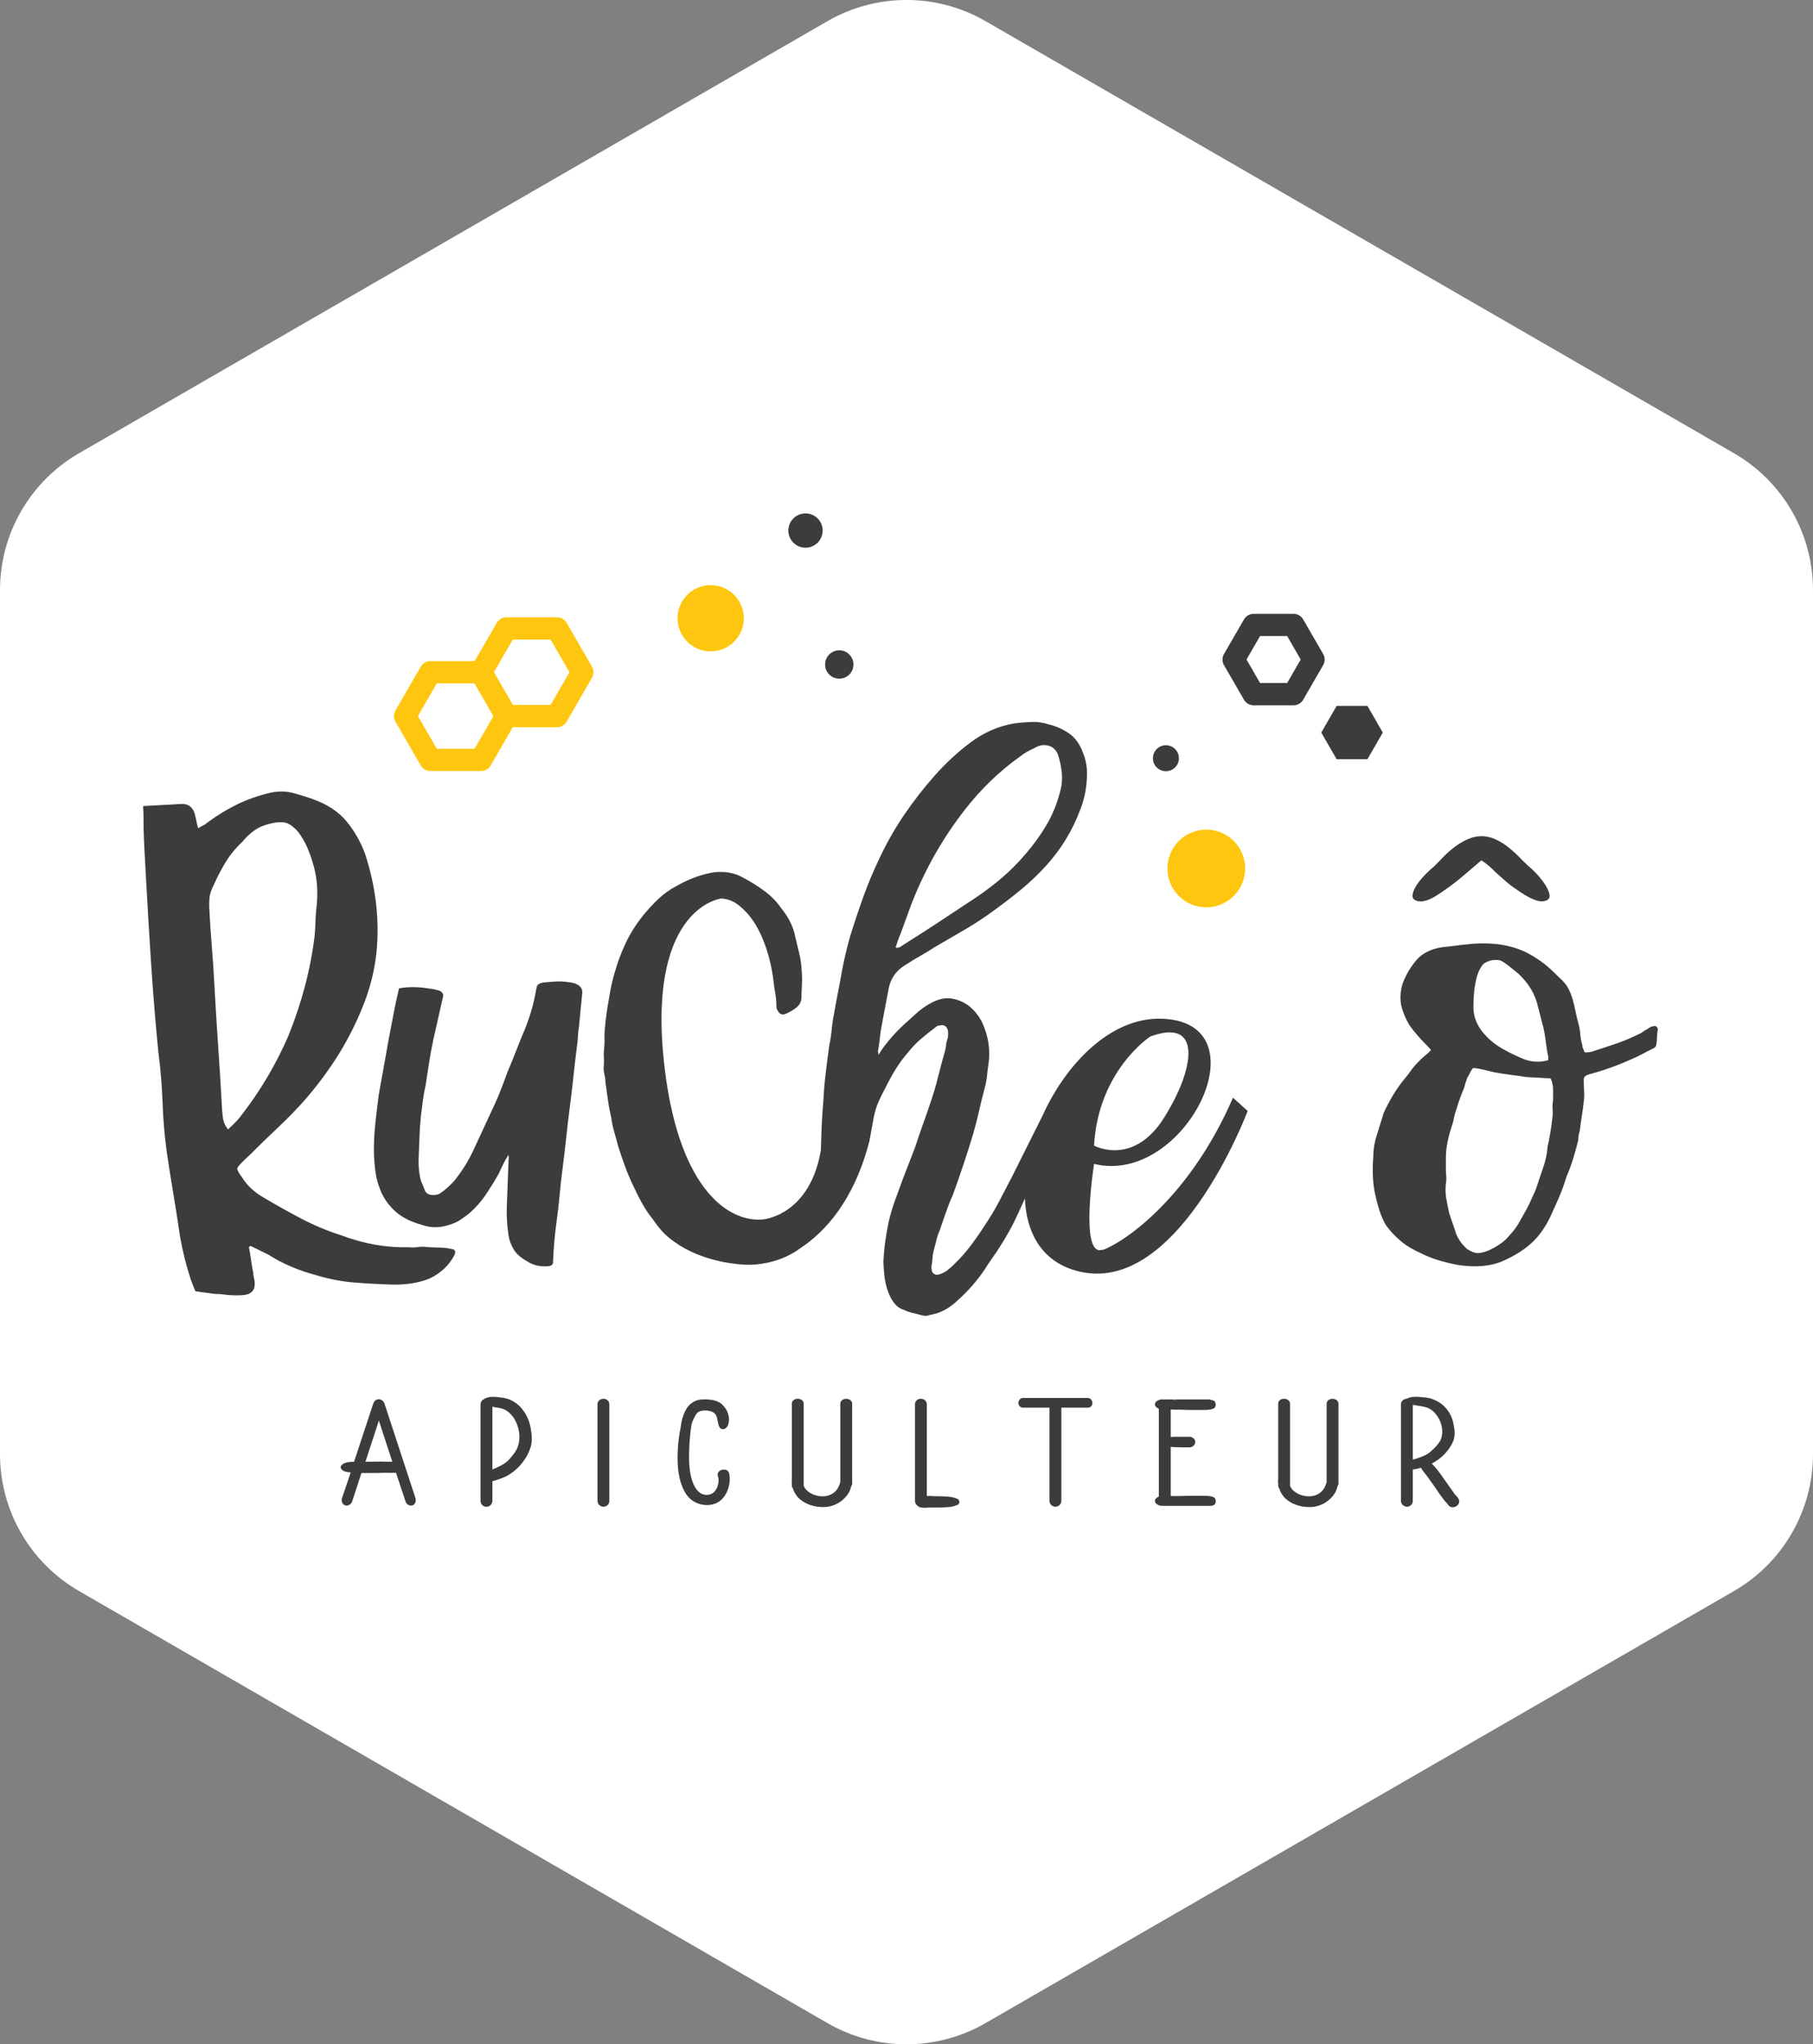
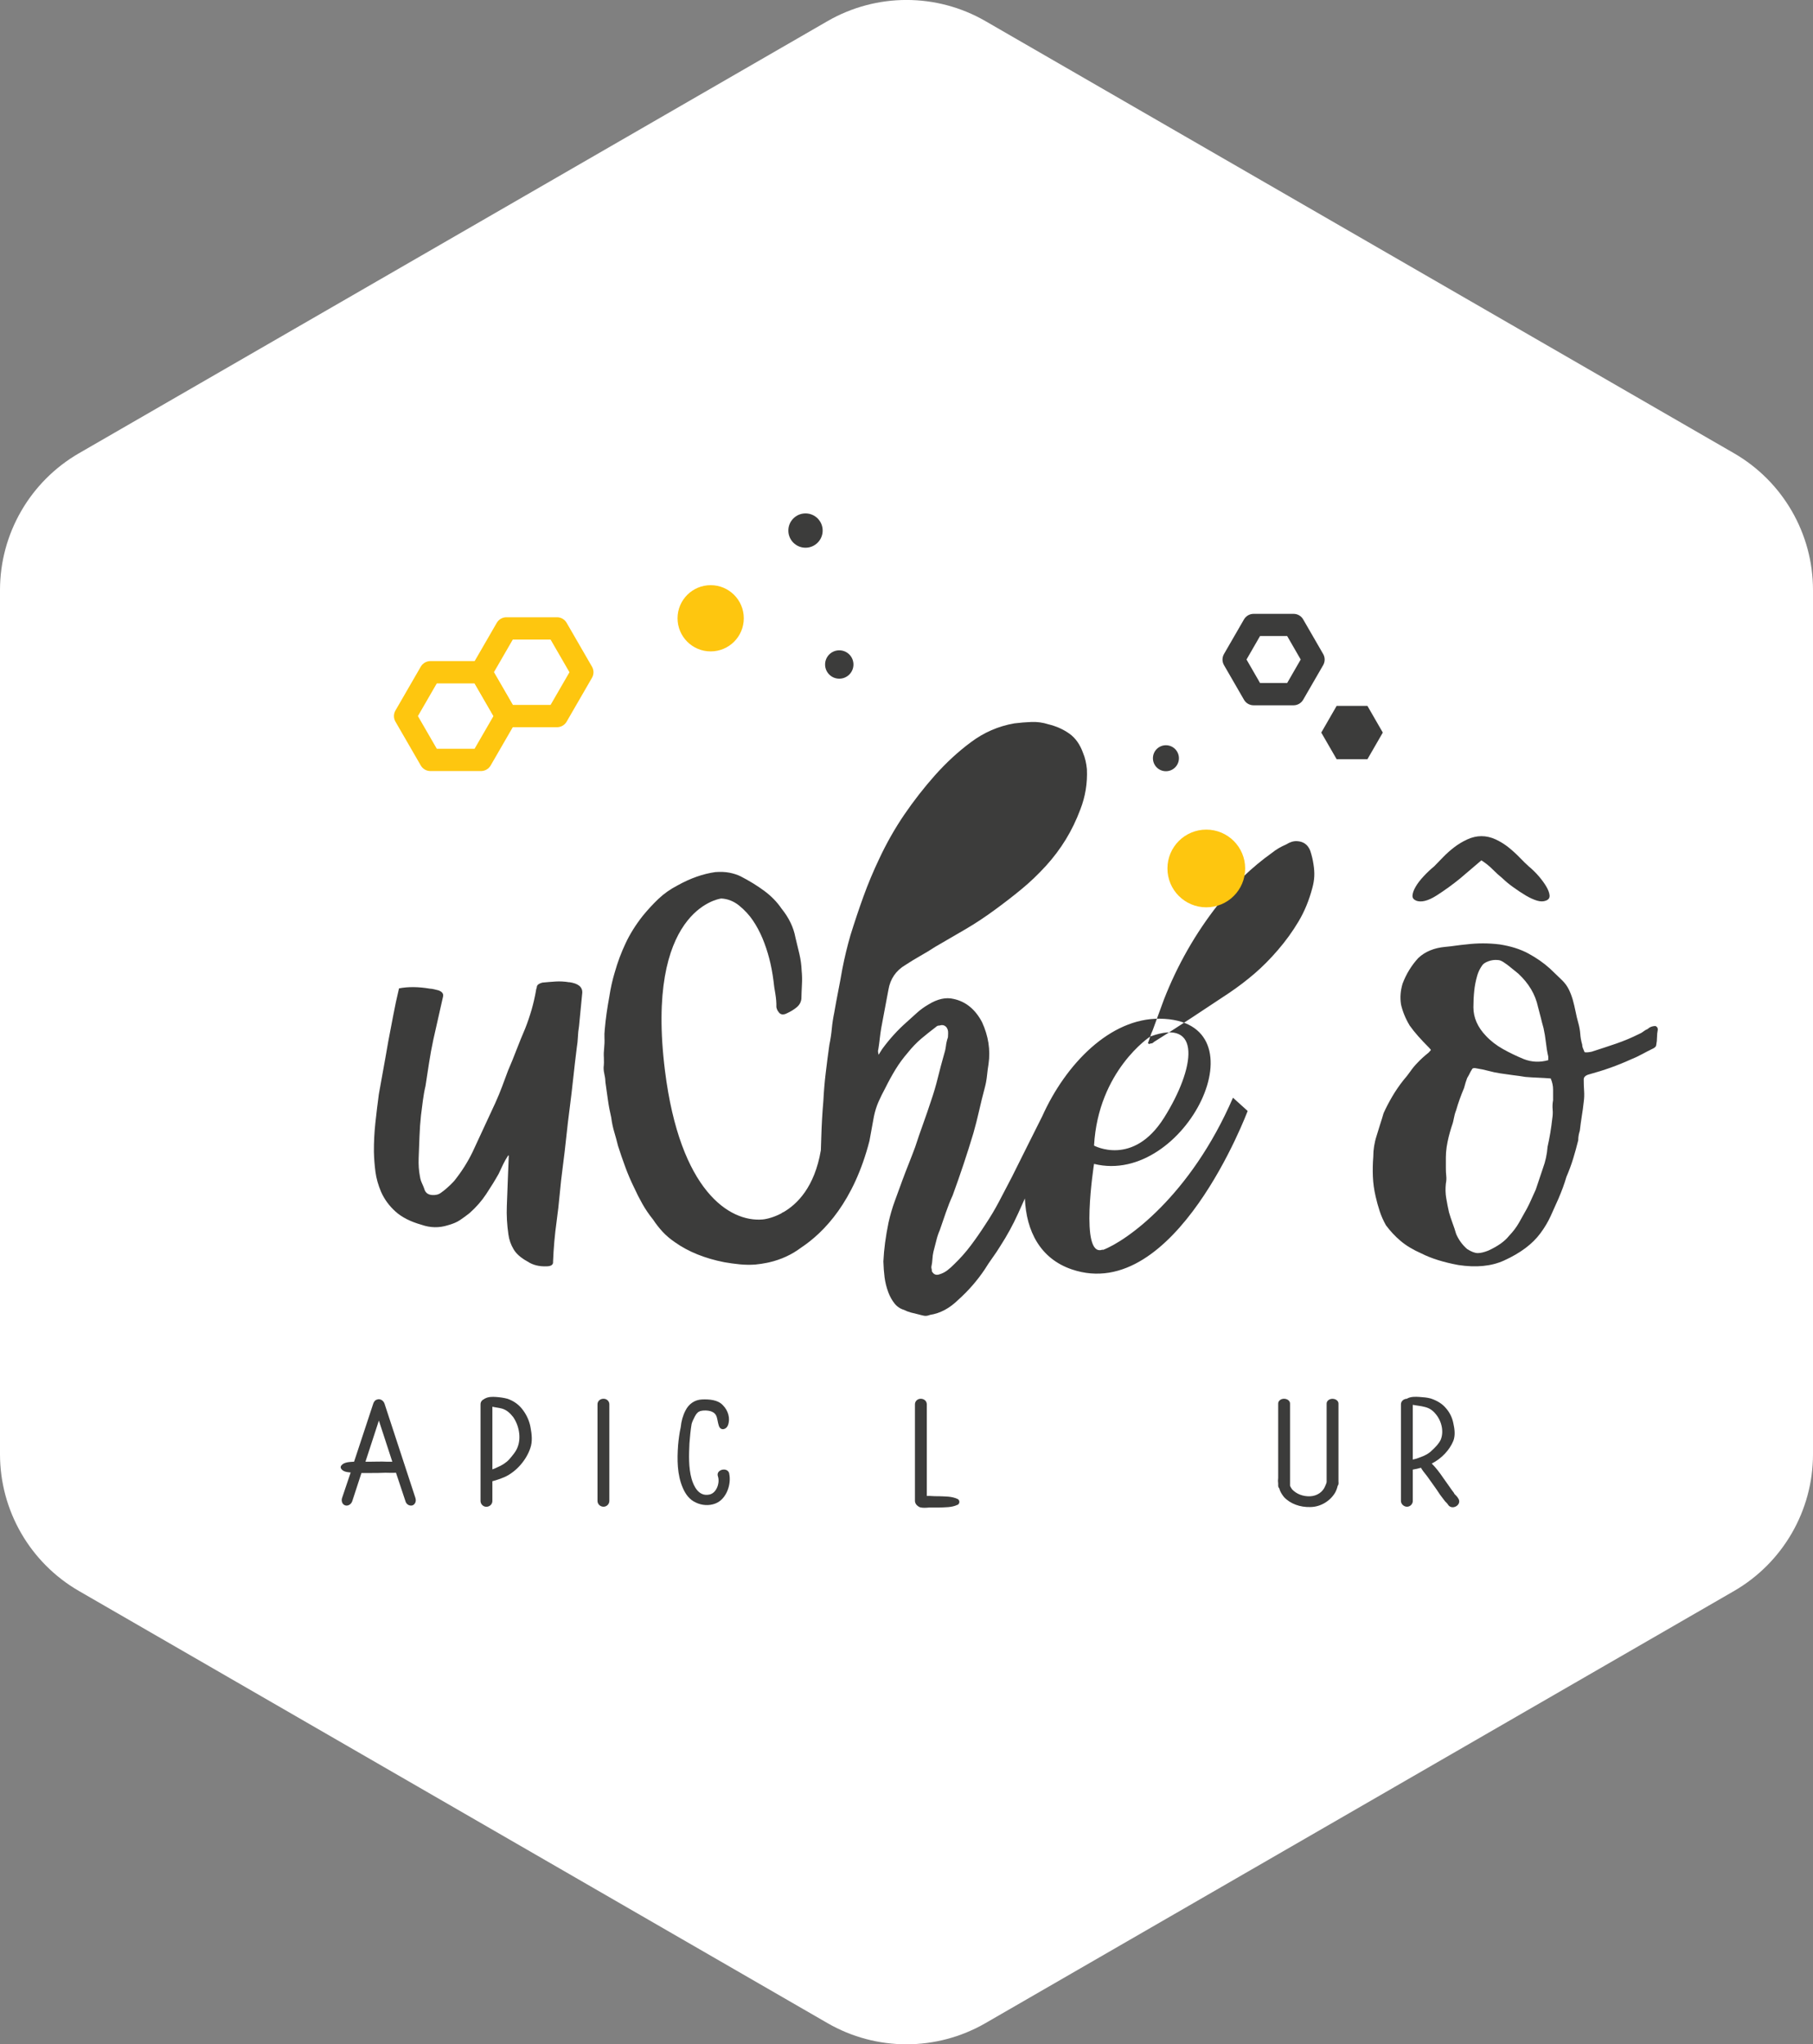
<svg xmlns="http://www.w3.org/2000/svg" id="b" viewBox="0 0 334.96 377.75">
  <rect x="0" y="0" width="334.96" height="377.75" fill="#808080" stroke="none" />
  <defs>
    <style>.d{fill:#fff;}.e{fill:#fec60f;}.f{fill:#3c3c3b;}</style>
  </defs>
  <g id="c">
    <g>
      <path class="d" d="M14.6,83.75L152.88,3.91c9.04-5.22,20.17-5.22,29.2,0l138.28,79.84c9.04,5.22,14.6,14.86,14.6,25.29v159.67c0,10.43-5.57,20.07-14.6,25.29l-138.28,79.84c-9.04,5.22-20.17,5.22-29.2,0L14.6,294c-9.04-5.22-14.6-14.86-14.6-25.29V109.04c0-10.43,5.57-20.07,14.6-25.29Z" />
      <path class="f" d="M76.76,276.86c.19,.58-.1,1.17-.58,1.32-.54,.14-1.12-.2-1.27-.78l-1.75-5.26c-.68,.05-1.36,0-1.95,0-.97,.05-1.95,.05-2.92,.05h-1.51l-1.7,5.21c-.2,.58-.78,.92-1.27,.78-.54-.15-.78-.73-.63-1.32l1.61-4.77c-.68-.05-1.41-.15-1.75-.68-.05-.1-.1-.19-.1-.29s.05-.2,.1-.29c.49-.68,1.56-.68,2.38-.73l3.55-10.76c.1-.29,.29-.54,.54-.68h.05s.1-.05,.15-.05c.1-.05,.15-.05,.24-.05h.1s.15,0,.19,.05c.05,0,.1,0,.15,.05h.05c.25,.14,.49,.39,.59,.68l5.74,17.52Zm-4.28-6.76l-2.48-7.6-2.48,7.6h1.02c.92,0,1.9-.05,2.87,0h1.07Z" />
      <path class="f" d="M98.02,263.77c.24,1.27,.39,2.63-.05,3.85-.73,2.14-2.48,4.23-4.62,5.26-.78,.34-1.61,.63-2.38,.83v3.65c0,.59-.49,1.07-1.12,1.07-.58,0-1.07-.49-1.07-1.07v-17.86c0-.44,.24-.78,.68-.97,0-.05,.1-.1,.15-.1,.58-.34,1.41-.34,2.04-.29,.73,.05,1.46,.15,2.14,.34,1.22,.44,2.14,1.12,2.87,2.14,.68,.92,1.17,2.04,1.36,3.16m-3.26-1.99c-.54-.68-1.17-1.27-2.04-1.51-.54-.15-1.17-.2-1.75-.34v11.58c.29-.1,.63-.24,.92-.39,.83-.34,1.61-.83,2.19-1.46,.58-.68,1.27-1.46,1.56-2.29,.68-1.75,.24-4.04-.88-5.6" />
      <path class="f" d="M112.58,259.49v17.86c0,.58-.49,1.07-1.07,1.07-.63,0-1.12-.49-1.12-1.07v-17.86c0-.58,.49-1.02,1.12-1.02,.58,0,1.07,.44,1.07,1.02" />
      <path class="f" d="M134.72,272.29c.44,1.95-.49,4.77-2.58,5.55-1.17,.44-2.48,.34-3.6-.2-1.17-.53-1.9-1.56-2.38-2.68-1.07-2.43-1.07-5.31-.88-7.89,.1-1.12,.24-2.24,.49-3.36,.1-1.07,.39-2.14,.88-3.07,.58-1.17,1.66-1.99,3.07-2.04,1.31-.05,2.92,.05,3.84,1.07,.97,.97,1.41,2.44,.93,3.7-.29,.78-1.31,1.07-1.66,.15-.19-.54-.24-1.07-.39-1.61-.29-1.07-1.31-1.31-2.43-1.27-.49,.05-.83,.1-1.17,.44-.39,.39-.58,.92-.83,1.41-.1,.24-.19,.44-.24,.68-.2,1.17-.29,2.34-.39,3.51-.1,2.14-.19,4.48,.39,6.57,.39,1.36,1.31,3.36,3.31,2.92,1.36-.29,1.95-2.24,1.56-3.36-.44-1.27,1.8-1.8,2.09-.53" />
-       <path class="f" d="M157.45,273.85v.29c0,.14-.05,.29-.15,.39-.1,.44-.24,.83-.44,1.22-.92,1.61-2.73,2.73-4.67,2.73-1.8,.05-3.65-.58-4.82-1.85-.39-.49-.73-1.02-.88-1.61-.15-.15-.19-.34-.19-.49v-.39c-.05-.34-.05-.68,0-1.02v-13.77c0-.49,.49-.88,1.07-.88,.63,0,1.12,.39,1.12,.88v15.19c.1,.24,.24,.49,.39,.68,.83,.88,2.04,1.32,3.31,1.27,1.26-.05,2.38-.78,2.82-1.95,.1-.24,.19-.44,.24-.68v-14.5c0-.49,.49-.88,1.07-.88,.63,0,1.12,.39,1.12,.88v14.5Z" />
      <path class="f" d="M176.87,278.08c-1.02,.49-2.24,.44-3.41,.49h-1.8c-.58,.05-1.17,.1-1.7-.05-.24-.1-.44-.25-.58-.39-.19-.2-.34-.49-.34-.78v-17.86c0-.58,.49-1.02,1.07-1.02,.63,0,1.12,.44,1.12,1.02v16.94h.63c.53,.05,1.07,.05,1.61,.05,1.17,.05,2.33,0,3.41,.49,.49,.19,.49,.92,0,1.12" />
-       <path class="f" d="M201.84,259.24c0,.49-.39,.88-.83,.88h-4.92v17.23c0,.59-.49,1.07-1.12,1.07-.58,0-1.07-.49-1.07-1.07v-17.23h-4.92c-.44,0-.83-.39-.83-.88s.39-.92,.83-.92h12.02c.44,0,.83,.44,.83,.92" />
-       <path class="f" d="M214.1,276.57v-16.26c-.19-.05-.39-.19-.53-.34-.15-.15-.2-.29-.2-.44s.05-.34,.2-.49c.24-.24,.53-.34,.87-.44h2.38s.1,.05,.15,.05c.15,0,.29,0,.44-.05h5.99c.24,.05,.49,.1,.78,.19,.58,.24,.58,1.27,0,1.51-.78,.29-1.56,.24-2.38,.24h-2.29c-.78-.05-1.51-.05-2.29-.05-.29,0-.58,0-.92-.05v5.11c.63-.09,1.27-.05,1.85-.05h1.17c.24,0,.54-.05,.78,.05,.97,.34,.97,1.46,0,1.85-.24,.09-.58,.05-.83,.05h-1.12c-.58-.05-1.22,0-1.85-.1v9.05c.2,.05,.39,.05,.54,.05h.58c.78,0,1.56-.05,2.29-.05h2.34c.73,0,1.41-.05,2.14,.25,.58,.24,.58,1.26,0,1.51-.15,.05-.24,.05-.39,.1h-9.25c-.39-.05-.73-.2-.97-.44-.15-.15-.2-.34-.2-.49s.05-.29,.2-.44c.15-.15,.34-.29,.53-.34" />
      <path class="f" d="M247.3,273.85v.29c0,.14-.05,.29-.15,.39-.1,.44-.24,.83-.44,1.22-.92,1.61-2.73,2.73-4.67,2.73-1.8,.05-3.65-.58-4.82-1.85-.39-.49-.73-1.02-.87-1.61-.15-.15-.2-.34-.2-.49v-.39c-.05-.34-.05-.68,0-1.02v-13.77c0-.49,.49-.88,1.07-.88,.63,0,1.12,.39,1.12,.88v15.19c.1,.24,.24,.49,.39,.68,.83,.88,2.04,1.32,3.31,1.27,1.27-.05,2.39-.78,2.82-1.95,.1-.24,.2-.44,.24-.68v-14.5c0-.49,.49-.88,1.07-.88,.63,0,1.12,.39,1.12,.88v14.5Z" />
      <path class="f" d="M269.44,276.91c.73,1.22-1.27,2.29-1.95,1.07-.15-.24-.49-.49-.68-.78-.24-.34-.49-.63-.73-.97-.44-.68-.92-1.36-1.41-2.04-.44-.58-.83-1.22-1.31-1.8-.29-.34-.58-.73-.83-1.17-.49,.15-.97,.24-1.51,.34v5.79c0,.58-.49,1.07-1.07,1.07s-1.12-.49-1.12-1.07v-17.86c0-.59,.54-1.02,1.12-1.02,.05-.05,.1-.1,.15-.1,.58-.29,1.41-.29,2.09-.24,.73,.05,1.46,.1,2.14,.29,1.17,.39,2.14,.97,2.82,1.8,.73,.83,1.17,1.8,1.36,2.77,.24,1.07,.39,2.24,0,3.26-.68,1.66-2.14,3.26-3.99,4.19,.83,.83,1.51,1.75,2.14,2.68,.54,.73,1.02,1.46,1.51,2.14,.15,.2,.29,.39,.44,.59,0,.05,.15,.29,.19,.29,.24,.24,.49,.49,.63,.78m-4.87-8.91c.63-.58,1.26-1.22,1.61-1.95,.63-1.51,.19-3.46-.92-4.77-.49-.63-1.17-1.12-2.04-1.31-.68-.19-1.46-.24-2.19-.39v10.12c.49-.1,.92-.24,1.41-.44,.83-.29,1.56-.68,2.14-1.27" />
      <g>
        <path class="f" d="M305.86,189.59c-.58,0-1.07,.19-1.46,.56-.29,.12-.56,.28-.8,.47-.24,.19-.51,.34-.8,.46-1.36,.68-2.77,1.27-4.22,1.77-1.46,.5-2.96,.99-4.51,1.49-.58,.12-1.02,.16-1.31,.09-.1-.25-.2-.48-.29-.7-.1-.22-.15-.45-.15-.7-.2-.68-.32-1.35-.36-2-.05-.65-.17-1.32-.36-2-.2-.68-.36-1.4-.51-2.14-.15-.74-.32-1.46-.51-2.14-.2-.68-.44-1.32-.73-1.91-.29-.59-.68-1.13-1.17-1.63-.39-.37-.78-.74-1.16-1.12-.39-.37-.78-.74-1.17-1.12-1.16-1.05-2.5-1.98-4-2.79-1.51-.81-3.28-1.36-5.31-1.67-2.04-.25-4.08-.25-6.11,0-.68,.06-1.34,.14-1.97,.23-.63,.09-1.29,.17-1.97,.23-2.04,.19-3.69,.87-4.95,2.05-1.26,1.37-2.23,2.95-2.91,4.75-.2,.68-.32,1.32-.36,1.91-.05,.59-.03,1.23,.07,1.91,.29,1.3,.82,2.6,1.6,3.91,.48,.68,1.02,1.35,1.6,2,.58,.65,1.21,1.32,1.89,2,.29,.31,.44,.48,.44,.51,0,.03-.15,.2-.44,.51-.78,.62-1.46,1.24-2.04,1.86-.49,.5-.92,1.02-1.31,1.58-.39,.56-.83,1.12-1.31,1.67-.78,.99-1.46,1.99-2.04,2.98-.58,.99-1.12,2.02-1.6,3.07-.2,.68-.41,1.4-.66,2.14-.24,.74-.46,1.46-.66,2.14-.2,.62-.34,1.24-.44,1.86-.1,.62-.15,1.27-.15,1.95-.1,1.24-.12,2.47-.07,3.67,.05,1.21,.22,2.44,.51,3.67,.19,.87,.44,1.75,.73,2.65,.29,.9,.68,1.78,1.17,2.65,.78,1.05,1.67,2.02,2.69,2.88,1.02,.87,2.3,1.64,3.86,2.33,1.84,.93,4.12,1.64,6.84,2.14,3.3,.5,6.12,.22,8.44-.84,3.01-1.37,5.24-3.04,6.7-5.02,.78-1.05,1.41-2.11,1.89-3.16,.48-1.05,.97-2.14,1.46-3.26,.29-.68,.56-1.35,.8-2,.24-.65,.46-1.32,.66-2,.48-1.12,.9-2.23,1.24-3.35,.34-1.12,.66-2.26,.95-3.44,0-.31,.02-.61,.07-.88,.05-.28,.12-.57,.22-.88,.1-.87,.22-1.75,.36-2.65,.15-.9,.27-1.78,.36-2.65,.1-.68,.12-1.38,.07-2.09-.05-.71-.07-1.41-.07-2.09,0-.43,.34-.75,1.02-.93,2.72-.74,5.24-1.64,7.57-2.7,.78-.31,1.5-.65,2.18-1.02,.68-.37,1.41-.74,2.18-1.12,.29-.19,.44-.37,.44-.56,.1-.5,.15-.98,.15-1.44s.05-.94,.15-1.44c0-.31-.15-.53-.44-.65Zm-33.49-6.47c.09-.96,.29-1.94,.58-2.93,.19-.62,.48-1.21,.87-1.77,.19-.31,.58-.57,1.16-.79,.58-.22,1.17-.29,1.75-.23,.29,0,.63,.12,1.02,.37,.48,.31,.95,.65,1.38,1.02,.44,.37,.9,.74,1.38,1.12,1.94,1.8,3.15,3.85,3.64,6.14,.19,.68,.36,1.33,.51,1.95,.15,.62,.31,1.27,.51,1.95,.19,.87,.34,1.75,.44,2.65,.1,.9,.24,1.78,.44,2.65v.65c-1.55,.44-3.06,.37-4.51-.19-1.36-.56-2.65-1.18-3.86-1.86-1.21-.68-2.26-1.49-3.13-2.42-1.55-1.61-2.33-3.38-2.33-5.3,0-1.05,.05-2.06,.15-3.02Zm14.56,20.24c-.1,.56-.12,1.12-.07,1.67,.05,.56,.02,1.12-.07,1.67-.2,1.8-.49,3.54-.87,5.21-.1,1.37-.39,2.7-.87,4l-1.31,3.91c-.29,.62-.56,1.21-.8,1.77-.24,.56-.51,1.12-.8,1.67-.49,.87-.97,1.74-1.46,2.61-.49,.87-1.12,1.71-1.89,2.51-.78,.99-2.04,1.89-3.79,2.7-.78,.31-1.43,.47-1.97,.47s-1.19-.25-1.96-.74c-.87-.75-1.55-1.67-2.04-2.79-.2-.68-.41-1.35-.66-2-.24-.65-.46-1.32-.66-2-.2-.87-.36-1.74-.51-2.61-.15-.87-.17-1.77-.07-2.7,.1-.5,.12-.98,.07-1.44-.05-.46-.07-.94-.07-1.44v-1.95c0-.62,.05-1.27,.15-1.95,.1-.62,.22-1.22,.36-1.81,.15-.59,.31-1.19,.51-1.81,.19-.5,.34-1.02,.44-1.58,.1-.56,.24-1.08,.44-1.58,.19-.68,.41-1.36,.66-2.05,.24-.68,.51-1.36,.8-2.05,.19-.74,.39-1.36,.58-1.86,.19-.31,.34-.57,.44-.79,.1-.22,.24-.48,.44-.79,.1-.25,.39-.31,.87-.19,.78,.12,1.5,.28,2.18,.46,.68,.19,1.41,.34,2.18,.46,.78,.12,1.55,.23,2.33,.33,.78,.09,1.55,.2,2.33,.33,.78,.06,1.55,.11,2.33,.14,.78,.03,1.55,.08,2.33,.14,.29,.68,.44,1.37,.44,2.05v2.05Z" />
        <path class="f" d="M261.6,166.42c.97,.37,2.23,.06,3.79-.93,1.55-.99,3.01-2.05,4.37-3.16l3.93-3.35c.78,.5,1.46,1.04,2.04,1.63,.58,.59,1.21,1.16,1.89,1.72,.58,.56,1.26,1.12,2.04,1.67,.78,.56,1.53,1.06,2.26,1.49,.73,.43,1.41,.74,2.04,.93,.63,.19,1.19,.19,1.67,0,.49-.19,.7-.51,.66-.98-.05-.47-.24-.99-.58-1.58-.34-.59-.8-1.22-1.38-1.91-.58-.68-1.22-1.3-1.89-1.86-.49-.43-1.04-.98-1.67-1.63-.63-.65-1.31-1.27-2.04-1.86-.73-.59-1.53-1.08-2.4-1.49-.87-.4-1.75-.6-2.62-.6s-1.75,.2-2.62,.6c-.87,.4-1.67,.88-2.4,1.44-.73,.56-1.41,1.16-2.04,1.81-.63,.65-1.19,1.23-1.67,1.72-.68,.56-1.34,1.18-1.97,1.86-.63,.68-1.12,1.32-1.46,1.91-.34,.59-.54,1.12-.58,1.58-.05,.46,.17,.79,.66,.98Z" />
-         <path class="f" d="M83.33,230.78c-.72-.16-1.47-.24-2.24-.25-.77,0-1.51-.04-2.23-.1-.6-.07-1.16-.06-1.69,.02-.53,.08-1.09,.09-1.69,.02-4.03,.12-8.16-.61-12.39-2.18-2.66-.86-5.14-1.9-7.46-3.12-2.32-1.22-4.64-2.52-6.97-3.9-1.72-1.01-3.03-2.24-3.93-3.69-.64-.87-.94-1.42-.89-1.68,.05-.25,.52-.8,1.42-1.65l.85-.8c1.8-1.8,3.6-3.55,5.41-5.25,1.8-1.7,3.49-3.44,5.05-5.23,2.34-2.73,4.38-5.52,6.13-8.36,1.74-2.84,3.24-5.85,4.49-9.02,1.56-3.99,2.41-8.03,2.54-12.14,.19-5.21-.57-10.42-2.27-15.64-.83-2.25-1.98-4.27-3.44-6.04-1.46-1.77-3.52-3.13-6.18-4.09-1.21-.43-2.45-.82-3.71-1.15-1.26-.33-2.6-.36-4.01-.08-2.34,.53-4.53,1.3-6.54,2.31-2.02,1.01-3.94,2.22-5.76,3.62-.46,.23-.86,.45-1.21,.67-.15-.49-.26-.96-.34-1.41-.09-.45-.2-.91-.34-1.41-.42-1.18-1.22-1.73-2.4-1.67l-7.09,.39,.06,1.2c0,2.1,.05,4.2,.16,6.29,.11,2.1,.23,4.14,.33,6.14,.29,5.39,.61,10.7,.96,15.93,.34,5.23,.78,10.54,1.31,15.91,.4,3.08,.66,6.14,.77,9.19,.1,3.05,.36,6.11,.77,9.19,.38,2.58,.79,5.19,1.23,7.81,.44,2.63,.85,5.23,1.22,7.81,.51,2.88,1.19,5.59,2.04,8.14,.14,.39,.28,.76,.42,1.1,.14,.34,.27,.66,.41,.95,.6,.07,1.37,.18,2.33,.32,.96,.15,1.67,.21,2.14,.18,1.44,.22,2.8,.3,4.1,.23,1.65-.09,2.44-.83,2.37-2.23-.02-.3-.06-.62-.14-.97-.08-.35-.13-.67-.14-.97-.16-.79-.29-1.58-.4-2.38-.1-.79-.24-1.59-.4-2.38l.35-.17,3.29,1.62c2.58,1.66,5.61,2.95,9.1,3.86,2.29,.68,4.56,1.1,6.83,1.28,2.26,.18,4.58,.3,6.96,.37,2.61,.06,4.9-.32,6.87-1.12,2.08-1.01,3.6-2.45,4.57-4.3,.32-.72,.12-1.11-.6-1.17Zm-40.03-23.19c-.34,.32-.73,.69-1.18,1.11-.51-.67-.81-1.31-.9-1.9-.09-.6-.15-1.19-.19-1.79-.21-3.89-.45-7.78-.72-11.67-.27-3.89-.51-7.78-.72-11.67-.12-2.29-.28-4.59-.46-6.88-.19-2.29-.34-4.58-.46-6.88-.04-.8-.02-1.52,.06-2.18,.08-.65,.34-1.39,.77-2.22,.63-1.43,1.36-2.82,2.17-4.17,.82-1.34,1.84-2.6,3.09-3.77,.67-.84,1.43-1.55,2.28-2.15,.86-.6,1.93-1.03,3.22-1.3,1.29-.27,2.27-.25,2.94,.06,.67,.32,1.32,.85,1.95,1.62,.64,.87,1.16,1.76,1.57,2.69,.41,.93,.75,1.89,1.04,2.87,.86,2.66,1.07,5.6,.66,8.82-.08,.81-.12,1.58-.14,2.33-.02,.75-.07,1.53-.14,2.33-.73,6.14-2.35,12.34-4.86,18.57-1.16,2.67-2.47,5.24-3.94,7.72-1.47,2.48-3.14,4.92-5.03,7.33-.33,.42-.67,.79-1.01,1.11Z" />
        <path class="f" d="M105.18,181.51c-.91-.15-1.75-.19-2.54-.14-.79,.05-1.6,.12-2.43,.2-.59,.15-.93,.38-1.02,.72,0,.11-.03,.24-.08,.37-.05,.14-.07,.26-.08,.37-.21,1.22-.49,2.41-.82,3.57-.34,1.16-.73,2.32-1.19,3.48-.55,1.27-1.07,2.56-1.58,3.88-.51,1.32-1.03,2.62-1.58,3.88-.37,.99-.74,1.98-1.11,2.98-.37,.99-.78,1.98-1.23,2.97-.72,1.54-1.42,3.05-2.1,4.53-.68,1.48-1.38,3-2.1,4.53-.45,.93-.96,1.85-1.53,2.75-.57,.9-1.21,1.79-1.9,2.65-.86,.92-1.68,1.64-2.44,2.17-.43,.32-.97,.45-1.63,.4-.66-.05-1.1-.34-1.33-.85-.15-.45-.32-.88-.51-1.28-.19-.4-.32-.82-.39-1.27-.21-1.07-.29-2.22-.24-3.45,.05-1.28,.1-2.6,.15-3.94,.05-1.34,.14-2.65,.28-3.93,.12-.95,.24-1.86,.35-2.75,.12-.89,.27-1.78,.48-2.66,.22-1.44,.44-2.88,.66-4.29,.22-1.42,.48-2.85,.79-4.29l1.8-7.98c.1-.5-.17-.87-.83-1.12-.25-.06-.51-.13-.8-.2-.29-.07-.55-.11-.8-.12-2.14-.36-4.04-.38-5.71-.05-.4,1.66-.75,3.31-1.06,4.95-.31,1.64-.62,3.26-.93,4.87l-.48,2.75c-.21,1.17-.42,2.33-.63,3.5-.21,1.17-.42,2.33-.63,3.5-.24,1.78-.45,3.55-.64,5.3-.19,1.75-.28,3.53-.27,5.31,.03,1.29,.13,2.54,.29,3.74,.16,1.21,.51,2.44,1.04,3.69,.61,1.37,1.49,2.57,2.65,3.62,1.16,1.05,2.76,1.87,4.81,2.45,1.63,.57,3.25,.6,4.84,.1,.92-.25,1.68-.56,2.27-.96,.59-.4,1.19-.83,1.79-1.31,1.2-1.07,2.22-2.23,3.05-3.49,.83-1.25,1.61-2.51,2.32-3.77,.27-.6,.54-1.18,.81-1.73,.27-.55,.58-1.1,.93-1.64h.12s-.16,4.02-.16,4.02c-.07,1.79-.14,3.55-.2,5.28-.07,1.73,.03,3.49,.29,5.29,.13,.96,.44,1.86,.95,2.72,.5,.86,1.37,1.62,2.58,2.28,.97,.65,2.16,.95,3.57,.89,.83-.02,1.21-.32,1.15-.88,.1-2.46,.31-4.94,.66-7.44,.23-1.67,.42-3.34,.57-5.01,.15-1.67,.34-3.37,.57-5.09,.23-1.78,.45-3.59,.64-5.43s.41-3.67,.65-5.51c.24-1.84,.45-3.67,.65-5.51,.2-1.84,.41-3.7,.65-5.59,.1-.61,.17-1.25,.2-1.92,.03-.67,.09-1.31,.2-1.92l.61-6.27c.04-1.06-.76-1.71-2.41-1.94Z" />
-         <path class="f" d="M203.7,230.91c-4.31,1.62-1.57-15.84-1.57-15.84,16.91,4.2,31.94-26.63,12.12-26.83-9.11-.09-17.33,8.31-21.7,18.05-.8,1.6-1.59,3.2-2.39,4.77-1.07,2.13-2.15,4.28-3.22,6.45-.8,1.54-1.58,3.03-2.34,4.48-.76,1.45-1.62,2.89-2.58,4.33-.87,1.35-1.76,2.63-2.67,3.84-.91,1.21-1.91,2.34-3.01,3.4-.43,.44-.87,.84-1.33,1.19-.46,.35-.98,.6-1.55,.76-.57,.16-1.01-.05-1.3-.62,0-.19,0-.33-.04-.42-.04-.09-.05-.23-.04-.42,.1-.46,.17-.92,.19-1.38,.02-.46,.09-.92,.19-1.38,.2-.73,.37-1.42,.53-2.06,.15-.64,.36-1.28,.64-1.92,.37-1.09,.75-2.19,1.13-3.28,.38-1.09,.79-2.14,1.25-3.14,1.4-3.83,2.68-7.66,3.83-11.5,.39-1.37,.74-2.75,1.05-4.12,.31-1.38,.66-2.8,1.05-4.26,.2-.73,.33-1.47,.41-2.21,.07-.74,.17-1.47,.29-2.21,.37-2.58-.03-5.15-1.2-7.71-1.26-2.38-3.01-3.81-5.25-4.29-1.44-.35-2.99,0-4.66,1.03-.75,.43-1.44,.93-2.08,1.5-.63,.57-1.29,1.17-1.97,1.78-1.6,1.41-3.1,3.05-4.48,4.93-.35,.54-.57,.9-.66,1.08-.14-.47-.16-.79-.07-.98,.12-.74,.21-1.43,.28-2.07,.07-.64,.16-1.29,.27-1.93,.22-1.19,.44-2.36,.66-3.52,.22-1.15,.44-2.32,.66-3.51,.34-2.02,1.39-3.55,3.13-4.58,.92-.6,1.83-1.16,2.75-1.68,.91-.51,1.83-1.07,2.75-1.67,1.91-1.11,3.78-2.21,5.62-3.27,1.83-1.07,3.62-2.26,5.39-3.56,1.67-1.22,3.31-2.48,4.91-3.8,1.6-1.31,3.12-2.77,4.58-4.37,1.37-1.51,2.58-3.12,3.63-4.83,1.05-1.71,1.95-3.57,2.7-5.57,.92-2.37,1.33-4.85,1.21-7.45-.11-1.12-.34-2.1-.7-2.96-.57-1.6-1.42-2.8-2.55-3.6-1.13-.8-2.42-1.37-3.86-1.72-1.04-.33-2.08-.47-3.13-.43-1.05,.04-2.11,.13-3.17,.26-2.93,.51-5.62,1.67-8.05,3.5-1.18,.87-2.31,1.82-3.41,2.83-1.1,1.01-2.16,2.1-3.19,3.25-2.05,2.31-3.95,4.75-5.69,7.3-1.74,2.56-3.29,5.29-4.64,8.19-1.08,2.27-2.04,4.56-2.88,6.88-.84,2.32-1.64,4.72-2.41,7.19-.29,1.01-.57,2.04-.82,3.09-.25,1.06-.49,2.13-.7,3.23-.22,1.29-.47,2.62-.74,4-.27,1.38-.52,2.71-.74,4-.21,1.01-.36,2-.45,2.97-.09,.97-.24,1.96-.45,2.97-.25,1.75-.47,3.48-.67,5.18-.21,1.71-.35,3.44-.44,5.19-.19,2.22-.32,4.44-.38,6.66-.02,.82-.05,1.63-.08,2.44-1.15,6.8-4.36,9.99-6.98,11.49l-.02-.03c-.11,.08-.23,.16-.35,.24-1.75,.91-3.16,1.08-3.41,1.1-6.11,.52-15.26-5.25-18.04-27.48-3.69-29.54,9.76-31.75,10.4-31.83,1.17,.06,2.26,.48,3.26,1.27,1.07,.87,1.93,1.81,2.6,2.81,.67,1,1.25,2.08,1.74,3.24,1,2.39,1.68,5,2.04,7.84,.08,.81,.2,1.62,.35,2.45,.14,.83,.21,1.66,.19,2.48,.09,.36,.2,.63,.36,.81,.35,.59,.91,.68,1.67,.27,.67-.31,1.26-.68,1.75-1.09,.49-.42,.77-.93,.84-1.55,.02-.83,.05-1.7,.1-2.61,.05-.91,.03-1.77-.05-2.57-.04-1.04-.18-2.08-.42-3.11-.25-1.03-.49-2.04-.73-3.03-.34-1.87-1.2-3.65-2.57-5.35-.83-1.22-1.9-2.32-3.2-3.28-1.3-.96-2.75-1.85-4.34-2.67-.61-.3-1.31-.53-2.09-.68-.79-.15-1.65-.18-2.6-.11-2.28,.32-4.61,1.14-6.98,2.46-1.34,.7-2.51,1.52-3.51,2.47-1.01,.96-1.96,1.99-2.88,3.11-1.32,1.67-2.39,3.37-3.2,5.1-.82,1.73-1.49,3.53-2.01,5.38-.42,1.38-.76,2.88-1.01,4.52-.19,1.02-.35,2.02-.49,2.99-.14,.97-.25,1.96-.34,2.95-.07,.62-.09,1.2-.06,1.76,.03,.56,0,1.14-.06,1.76-.07,.62-.09,1.22-.05,1.81,.03,.59,.02,1.2-.05,1.81,0,.45,.06,.91,.17,1.37,.11,.46,.16,.92,.17,1.37,.15,1.09,.31,2.18,.46,3.27,.15,1.09,.36,2.16,.61,3.23,.12,.95,.31,1.84,.56,2.68,.25,.84,.48,1.68,.69,2.54,.42,1.32,.87,2.62,1.34,3.9,.47,1.28,1.01,2.55,1.64,3.83,.46,1.01,.97,2.02,1.53,3.01,.56,.99,1.22,1.96,1.98,2.9,.51,.78,1.09,1.52,1.74,2.23,.65,.71,1.43,1.36,2.32,1.97,2.45,1.73,5.48,2.96,9.09,3.67,.9,.16,1.84,.29,2.83,.39,.99,.1,1.96,.11,2.91,.04,.74-.07,1.45-.18,2.14-.32,0,0,.15-.03,.42-.09,2.19-.51,4.15-1.41,5.87-2.7,4.32-2.87,9.77-8.56,12.65-19.75,.21-1.01,.61-3.49,.82-4.5,.21-1.01,.5-1.92,.86-2.74,.36-.82,.77-1.63,1.21-2.45,.63-1.27,1.27-2.44,1.93-3.52,.66-1.08,1.42-2.11,2.27-3.09,.78-.98,1.61-1.84,2.49-2.59,.88-.74,1.79-1.46,2.71-2.16,.17-.18,.38-.26,.62-.25,.49-.16,.89-.09,1.2,.2,.31,.29,.45,.72,.42,1.27l-.03,.69c-.19,.55-.32,1.1-.38,1.65-.07,.55-.2,1.1-.38,1.65-.39,1.37-.76,2.77-1.11,4.19-.35,1.42-.76,2.82-1.23,4.18-.48,1.46-.97,2.9-1.48,4.31-.51,1.41-1.01,2.85-1.48,4.31-.37,1-.77,2.03-1.18,3.07-.42,1.05-.81,2.07-1.18,3.07-.47,1.28-.93,2.55-1.4,3.83-.47,1.28-.85,2.6-1.16,3.98-.53,2.57-.85,4.97-.95,7.19,.03,1.02,.1,2,.22,2.93,.12,.93,.35,1.87,.71,2.82,.29,.75,.66,1.42,1.12,2,.46,.58,1.04,.98,1.76,1.2,.39,.2,.81,.36,1.25,.48,.44,.11,.9,.23,1.38,.34,.4,.11,.76,.2,1.08,.26,.32,.06,.68,.01,1.1-.16,1.87-.28,3.61-1.21,5.23-2.8,1.86-1.67,3.49-3.54,4.88-5.61,.44-.72,.92-1.44,1.44-2.16,.52-.72,1-1.44,1.44-2.16,1.22-1.89,2.31-3.87,3.26-5.96,.43-.94,.85-1.88,1.27-2.82,.26,6.07,2.86,11.12,8.66,13.1,19.12,6.51,32.5-29.27,32.5-29.27l-2.71-2.45c-7.89,18.21-19.72,26.51-24.03,28.13Zm8.82-39.38c9.62-3.54,8.29,5.86,2.56,14.99-5.73,9.13-12.95,5.17-12.95,5.17,.77-13.88,10.39-20.16,10.39-20.16Zm-46.61-17.75c.1-.36,.24-.73,.42-1.09l2.1-5.74c2.49-6.37,5.81-12.19,9.94-17.46,2.93-3.75,6.28-6.97,10.05-9.67,.76-.61,1.63-1.12,2.62-1.54,.67-.43,1.32-.63,1.97-.6,1.21,.06,2.03,.66,2.46,1.79,.28,.85,.48,1.69,.6,2.53,.12,.75,.17,1.47,.14,2.16-.03,.69-.15,1.41-.35,2.14-.6,2.29-1.45,4.36-2.55,6.21-1.1,1.85-2.38,3.62-3.84,5.31-1.37,1.6-2.8,3.04-4.27,4.31-1.48,1.27-3.05,2.47-4.72,3.6-2.34,1.56-4.66,3.09-6.95,4.6-2.3,1.51-4.61,3-6.95,4.46-.17,.18-.32,.26-.44,.26-.12,0-.27,.04-.43,.12-.08,0-.12-.03-.12-.07,0-.05-.04-.07-.12-.08,.18-.46,.32-.86,.42-1.23Z" />
+         <path class="f" d="M203.7,230.91c-4.31,1.62-1.57-15.84-1.57-15.84,16.91,4.2,31.94-26.63,12.12-26.83-9.11-.09-17.33,8.31-21.7,18.05-.8,1.6-1.59,3.2-2.39,4.77-1.07,2.13-2.15,4.28-3.22,6.45-.8,1.54-1.58,3.03-2.34,4.48-.76,1.45-1.62,2.89-2.58,4.33-.87,1.35-1.76,2.63-2.67,3.84-.91,1.21-1.91,2.34-3.01,3.4-.43,.44-.87,.84-1.33,1.19-.46,.35-.98,.6-1.55,.76-.57,.16-1.01-.05-1.3-.62,0-.19,0-.33-.04-.42-.04-.09-.05-.23-.04-.42,.1-.46,.17-.92,.19-1.38,.02-.46,.09-.92,.19-1.38,.2-.73,.37-1.42,.53-2.06,.15-.64,.36-1.28,.64-1.92,.37-1.09,.75-2.19,1.13-3.28,.38-1.09,.79-2.14,1.25-3.14,1.4-3.83,2.68-7.66,3.83-11.5,.39-1.37,.74-2.75,1.05-4.12,.31-1.38,.66-2.8,1.05-4.26,.2-.73,.33-1.47,.41-2.21,.07-.74,.17-1.47,.29-2.21,.37-2.58-.03-5.15-1.2-7.71-1.26-2.38-3.01-3.81-5.25-4.29-1.44-.35-2.99,0-4.66,1.03-.75,.43-1.44,.93-2.08,1.5-.63,.57-1.29,1.17-1.97,1.78-1.6,1.41-3.1,3.05-4.48,4.93-.35,.54-.57,.9-.66,1.08-.14-.47-.16-.79-.07-.98,.12-.74,.21-1.43,.28-2.07,.07-.64,.16-1.29,.27-1.93,.22-1.19,.44-2.36,.66-3.52,.22-1.15,.44-2.32,.66-3.51,.34-2.02,1.39-3.55,3.13-4.58,.92-.6,1.83-1.16,2.75-1.68,.91-.51,1.83-1.07,2.75-1.67,1.91-1.11,3.78-2.21,5.62-3.27,1.83-1.07,3.62-2.26,5.39-3.56,1.67-1.22,3.31-2.48,4.91-3.8,1.6-1.31,3.12-2.77,4.58-4.37,1.37-1.51,2.58-3.12,3.63-4.83,1.05-1.71,1.95-3.57,2.7-5.57,.92-2.37,1.33-4.85,1.21-7.45-.11-1.12-.34-2.1-.7-2.96-.57-1.6-1.42-2.8-2.55-3.6-1.13-.8-2.42-1.37-3.86-1.72-1.04-.33-2.08-.47-3.13-.43-1.05,.04-2.11,.13-3.17,.26-2.93,.51-5.62,1.67-8.05,3.5-1.18,.87-2.31,1.82-3.41,2.83-1.1,1.01-2.16,2.1-3.19,3.25-2.05,2.31-3.95,4.75-5.69,7.3-1.74,2.56-3.29,5.29-4.64,8.19-1.08,2.27-2.04,4.56-2.88,6.88-.84,2.32-1.64,4.72-2.41,7.19-.29,1.01-.57,2.04-.82,3.09-.25,1.06-.49,2.13-.7,3.23-.22,1.29-.47,2.62-.74,4-.27,1.38-.52,2.71-.74,4-.21,1.01-.36,2-.45,2.97-.09,.97-.24,1.96-.45,2.97-.25,1.75-.47,3.48-.67,5.18-.21,1.71-.35,3.44-.44,5.19-.19,2.22-.32,4.44-.38,6.66-.02,.82-.05,1.63-.08,2.44-1.15,6.8-4.36,9.99-6.98,11.49l-.02-.03c-.11,.08-.23,.16-.35,.24-1.75,.91-3.16,1.08-3.41,1.1-6.11,.52-15.26-5.25-18.04-27.48-3.69-29.54,9.76-31.75,10.4-31.83,1.17,.06,2.26,.48,3.26,1.27,1.07,.87,1.93,1.81,2.6,2.81,.67,1,1.25,2.08,1.74,3.24,1,2.39,1.68,5,2.04,7.84,.08,.81,.2,1.62,.35,2.45,.14,.83,.21,1.66,.19,2.48,.09,.36,.2,.63,.36,.81,.35,.59,.91,.68,1.67,.27,.67-.31,1.26-.68,1.75-1.09,.49-.42,.77-.93,.84-1.55,.02-.83,.05-1.7,.1-2.61,.05-.91,.03-1.77-.05-2.57-.04-1.04-.18-2.08-.42-3.11-.25-1.03-.49-2.04-.73-3.03-.34-1.87-1.2-3.65-2.57-5.35-.83-1.22-1.9-2.32-3.2-3.28-1.3-.96-2.75-1.85-4.34-2.67-.61-.3-1.31-.53-2.09-.68-.79-.15-1.65-.18-2.6-.11-2.28,.32-4.61,1.14-6.98,2.46-1.34,.7-2.51,1.52-3.51,2.47-1.01,.96-1.96,1.99-2.88,3.11-1.32,1.67-2.39,3.37-3.2,5.1-.82,1.73-1.49,3.53-2.01,5.38-.42,1.38-.76,2.88-1.01,4.52-.19,1.02-.35,2.02-.49,2.99-.14,.97-.25,1.96-.34,2.95-.07,.62-.09,1.2-.06,1.76,.03,.56,0,1.14-.06,1.76-.07,.62-.09,1.22-.05,1.81,.03,.59,.02,1.2-.05,1.81,0,.45,.06,.91,.17,1.37,.11,.46,.16,.92,.17,1.37,.15,1.09,.31,2.18,.46,3.27,.15,1.09,.36,2.16,.61,3.23,.12,.95,.31,1.84,.56,2.68,.25,.84,.48,1.68,.69,2.54,.42,1.32,.87,2.62,1.34,3.9,.47,1.28,1.01,2.55,1.64,3.83,.46,1.01,.97,2.02,1.53,3.01,.56,.99,1.22,1.96,1.98,2.9,.51,.78,1.09,1.52,1.74,2.23,.65,.71,1.43,1.36,2.32,1.97,2.45,1.73,5.48,2.96,9.09,3.67,.9,.16,1.84,.29,2.83,.39,.99,.1,1.96,.11,2.91,.04,.74-.07,1.45-.18,2.14-.32,0,0,.15-.03,.42-.09,2.19-.51,4.15-1.41,5.87-2.7,4.32-2.87,9.77-8.56,12.65-19.75,.21-1.01,.61-3.49,.82-4.5,.21-1.01,.5-1.92,.86-2.74,.36-.82,.77-1.63,1.21-2.45,.63-1.27,1.27-2.44,1.93-3.52,.66-1.08,1.42-2.11,2.27-3.09,.78-.98,1.61-1.84,2.49-2.59,.88-.74,1.79-1.46,2.71-2.16,.17-.18,.38-.26,.62-.25,.49-.16,.89-.09,1.2,.2,.31,.29,.45,.72,.42,1.27l-.03,.69c-.19,.55-.32,1.1-.38,1.65-.07,.55-.2,1.1-.38,1.65-.39,1.37-.76,2.77-1.11,4.19-.35,1.42-.76,2.82-1.23,4.18-.48,1.46-.97,2.9-1.48,4.31-.51,1.41-1.01,2.85-1.48,4.31-.37,1-.77,2.03-1.18,3.07-.42,1.05-.81,2.07-1.18,3.07-.47,1.28-.93,2.55-1.4,3.83-.47,1.28-.85,2.6-1.16,3.98-.53,2.57-.85,4.97-.95,7.19,.03,1.02,.1,2,.22,2.93,.12,.93,.35,1.87,.71,2.82,.29,.75,.66,1.42,1.12,2,.46,.58,1.04,.98,1.76,1.2,.39,.2,.81,.36,1.25,.48,.44,.11,.9,.23,1.38,.34,.4,.11,.76,.2,1.08,.26,.32,.06,.68,.01,1.1-.16,1.87-.28,3.61-1.21,5.23-2.8,1.86-1.67,3.49-3.54,4.88-5.61,.44-.72,.92-1.44,1.44-2.16,.52-.72,1-1.44,1.44-2.16,1.22-1.89,2.31-3.87,3.26-5.96,.43-.94,.85-1.88,1.27-2.82,.26,6.07,2.86,11.12,8.66,13.1,19.12,6.51,32.5-29.27,32.5-29.27l-2.71-2.45c-7.89,18.21-19.72,26.51-24.03,28.13Zm8.82-39.38c9.62-3.54,8.29,5.86,2.56,14.99-5.73,9.13-12.95,5.17-12.95,5.17,.77-13.88,10.39-20.16,10.39-20.16Zc.1-.36,.24-.73,.42-1.09l2.1-5.74c2.49-6.37,5.81-12.19,9.94-17.46,2.93-3.75,6.28-6.97,10.05-9.67,.76-.61,1.63-1.12,2.62-1.54,.67-.43,1.32-.63,1.97-.6,1.21,.06,2.03,.66,2.46,1.79,.28,.85,.48,1.69,.6,2.53,.12,.75,.17,1.47,.14,2.16-.03,.69-.15,1.41-.35,2.14-.6,2.29-1.45,4.36-2.55,6.21-1.1,1.85-2.38,3.62-3.84,5.31-1.37,1.6-2.8,3.04-4.27,4.31-1.48,1.27-3.05,2.47-4.72,3.6-2.34,1.56-4.66,3.09-6.95,4.6-2.3,1.51-4.61,3-6.95,4.46-.17,.18-.32,.26-.44,.26-.12,0-.27,.04-.43,.12-.08,0-.12-.03-.12-.07,0-.05-.04-.07-.12-.08,.18-.46,.32-.86,.42-1.23Z" />
      </g>
      <path class="e" d="M137.42,114.25c0-3.38-2.74-6.12-6.12-6.12s-6.12,2.74-6.12,6.12,2.74,6.12,6.12,6.12,6.12-2.74,6.12-6.12Z" />
      <circle class="f" cx="148.82" cy="98.04" r="3.17" />
      <path class="f" d="M157.68,122.79c0-1.45-1.17-2.62-2.62-2.62s-2.62,1.17-2.62,2.62,1.17,2.62,2.62,2.62,2.62-1.17,2.62-2.62Z" />
      <path class="e" d="M230.05,160.48c0-3.96-3.21-7.18-7.18-7.18s-7.18,3.21-7.18,7.18,3.21,7.18,7.18,7.18,7.18-3.21,7.18-7.18Z" />
      <path class="f" d="M217.81,140.11c0-1.32-1.07-2.4-2.4-2.4s-2.4,1.07-2.4,2.4,1.07,2.4,2.4,2.4,2.4-1.07,2.4-2.4Z" />
      <path class="e" d="M88.87,142.48h-9.35c-.74,0-1.41-.39-1.78-1.03l-4.68-8.1c-.37-.64-.37-1.42,0-2.06l4.68-8.1c.37-.64,1.05-1.03,1.78-1.03h9.35c.74,0,1.41,.39,1.78,1.03l4.68,8.1c.37,.64,.37,1.42,0,2.06l-4.68,8.1c-.37,.64-1.05,1.03-1.78,1.03Zm-8.17-4.12h6.98l3.49-6.04-3.49-6.04h-6.98l-3.49,6.04,3.49,6.04Z" />
      <path class="e" d="M102.91,134.38h-9.35c-.74,0-1.42-.39-1.78-1.03l-4.68-8.1c-.37-.64-.37-1.42,0-2.06l4.68-8.1c.37-.64,1.05-1.03,1.78-1.03h9.35c.74,0,1.41,.39,1.78,1.03l4.68,8.1c.37,.64,.37,1.42,0,2.06l-4.68,8.1c-.37,.64-1.05,1.03-1.78,1.03Zm-8.17-4.12h6.98l3.49-6.04-3.49-6.04h-6.98l-3.49,6.04,3.49,6.04Z" />
      <path class="f" d="M238.99,130.33h-7.38c-.74,0-1.41-.39-1.78-1.03l-3.69-6.39c-.37-.64-.37-1.42,0-2.06l3.69-6.39c.37-.64,1.05-1.03,1.78-1.03h7.38c.74,0,1.42,.39,1.78,1.03l3.69,6.39c.37,.64,.37,1.42,0,2.06l-3.69,6.39c-.37,.64-1.05,1.03-1.78,1.03Zm-6.19-4.12h5.01l2.5-4.34-2.5-4.34h-5.01l-2.5,4.34,2.5,4.34Z" />
      <polygon class="f" points="246.95 140.29 244.11 135.37 246.95 130.44 252.64 130.44 255.48 135.37 252.64 140.29 246.95 140.29" />
    </g>
  </g>
</svg>